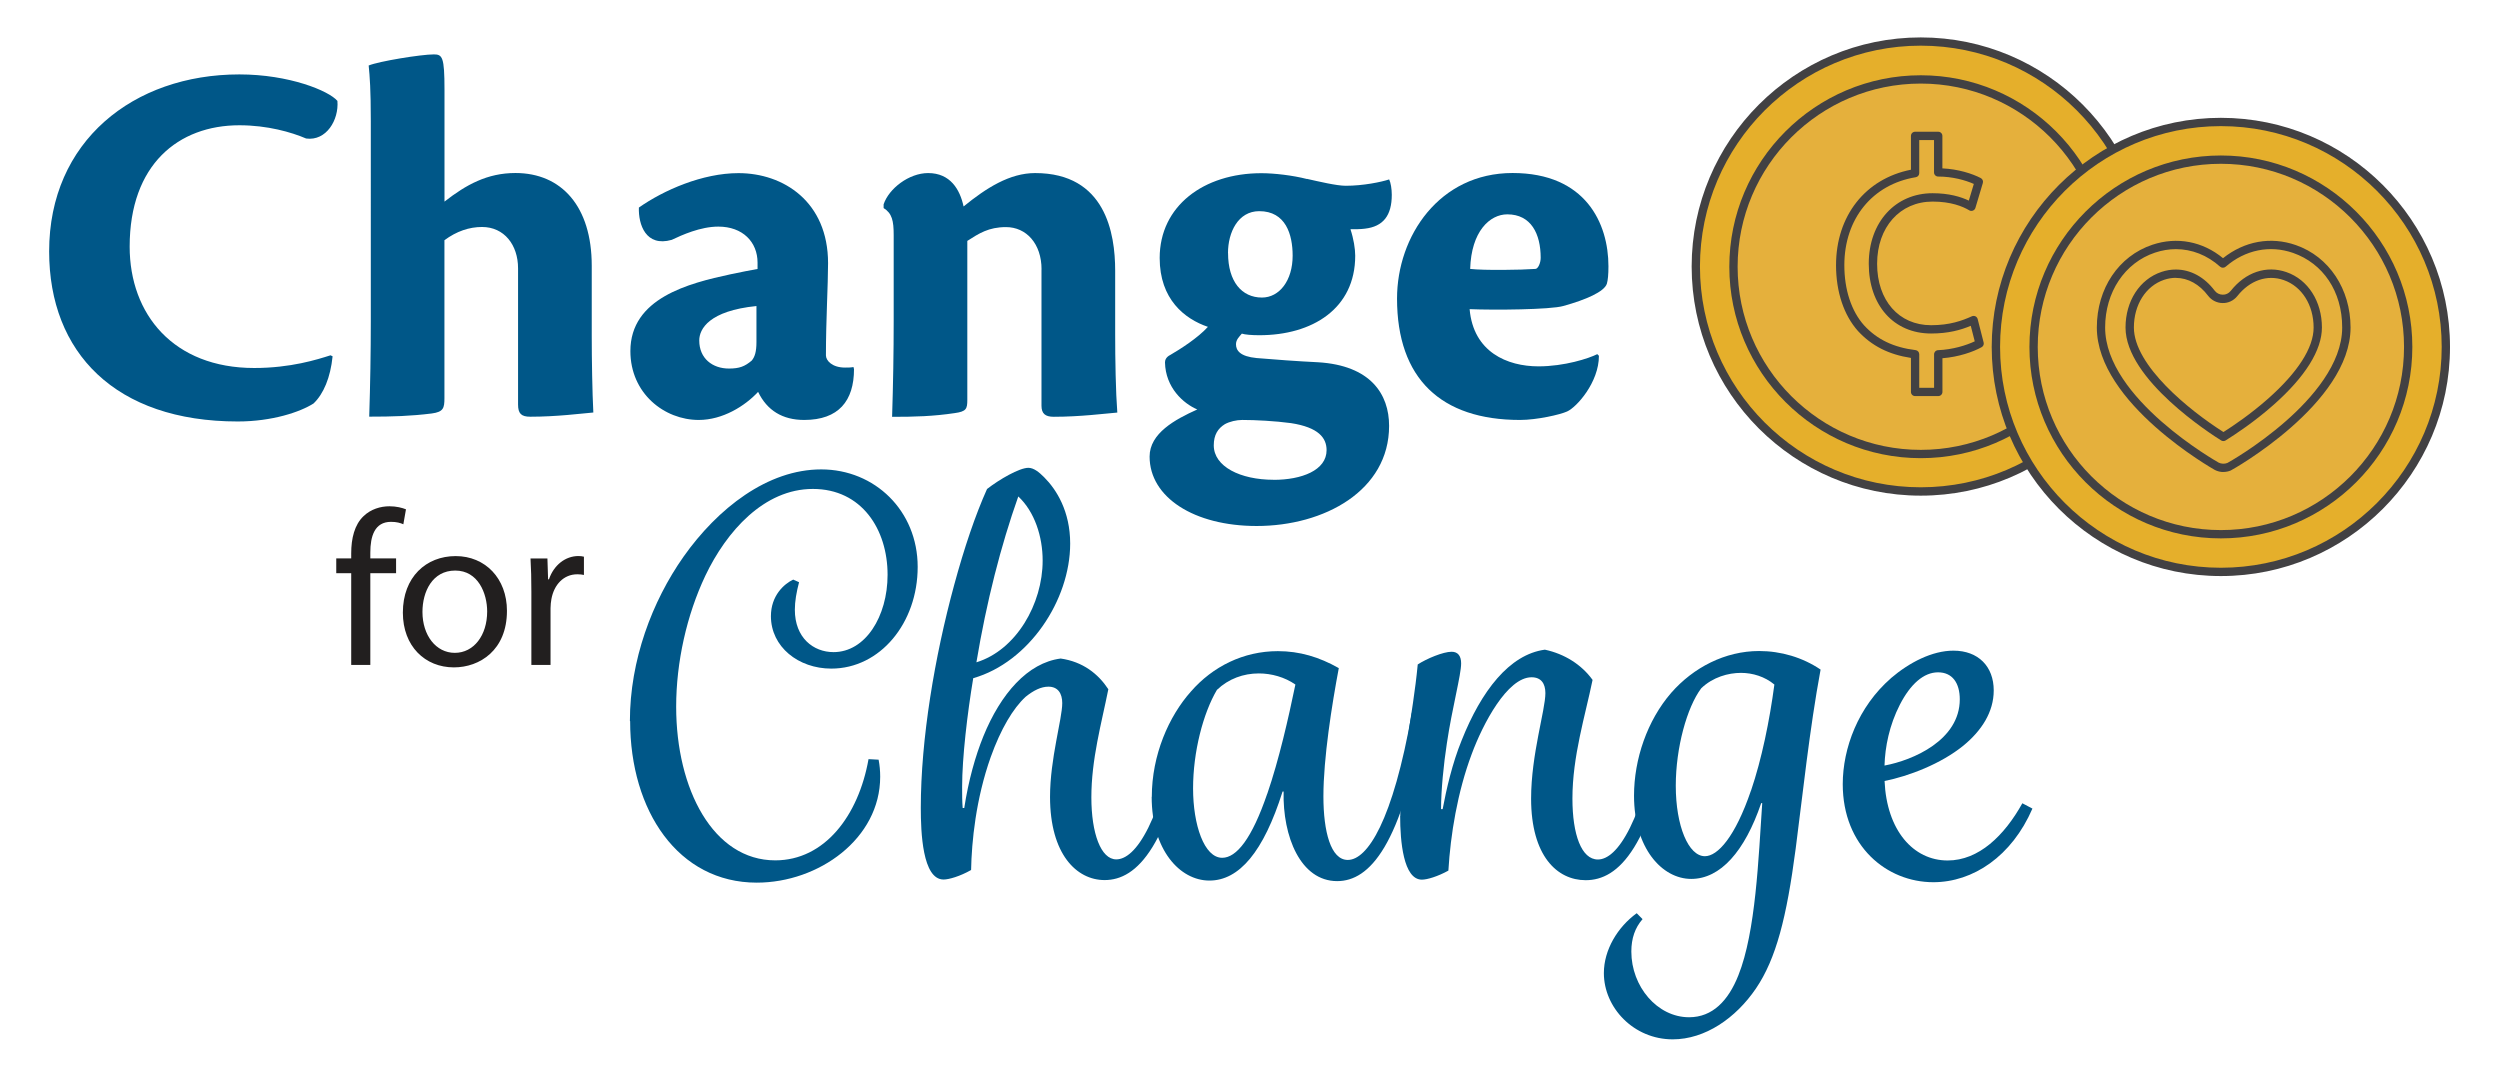
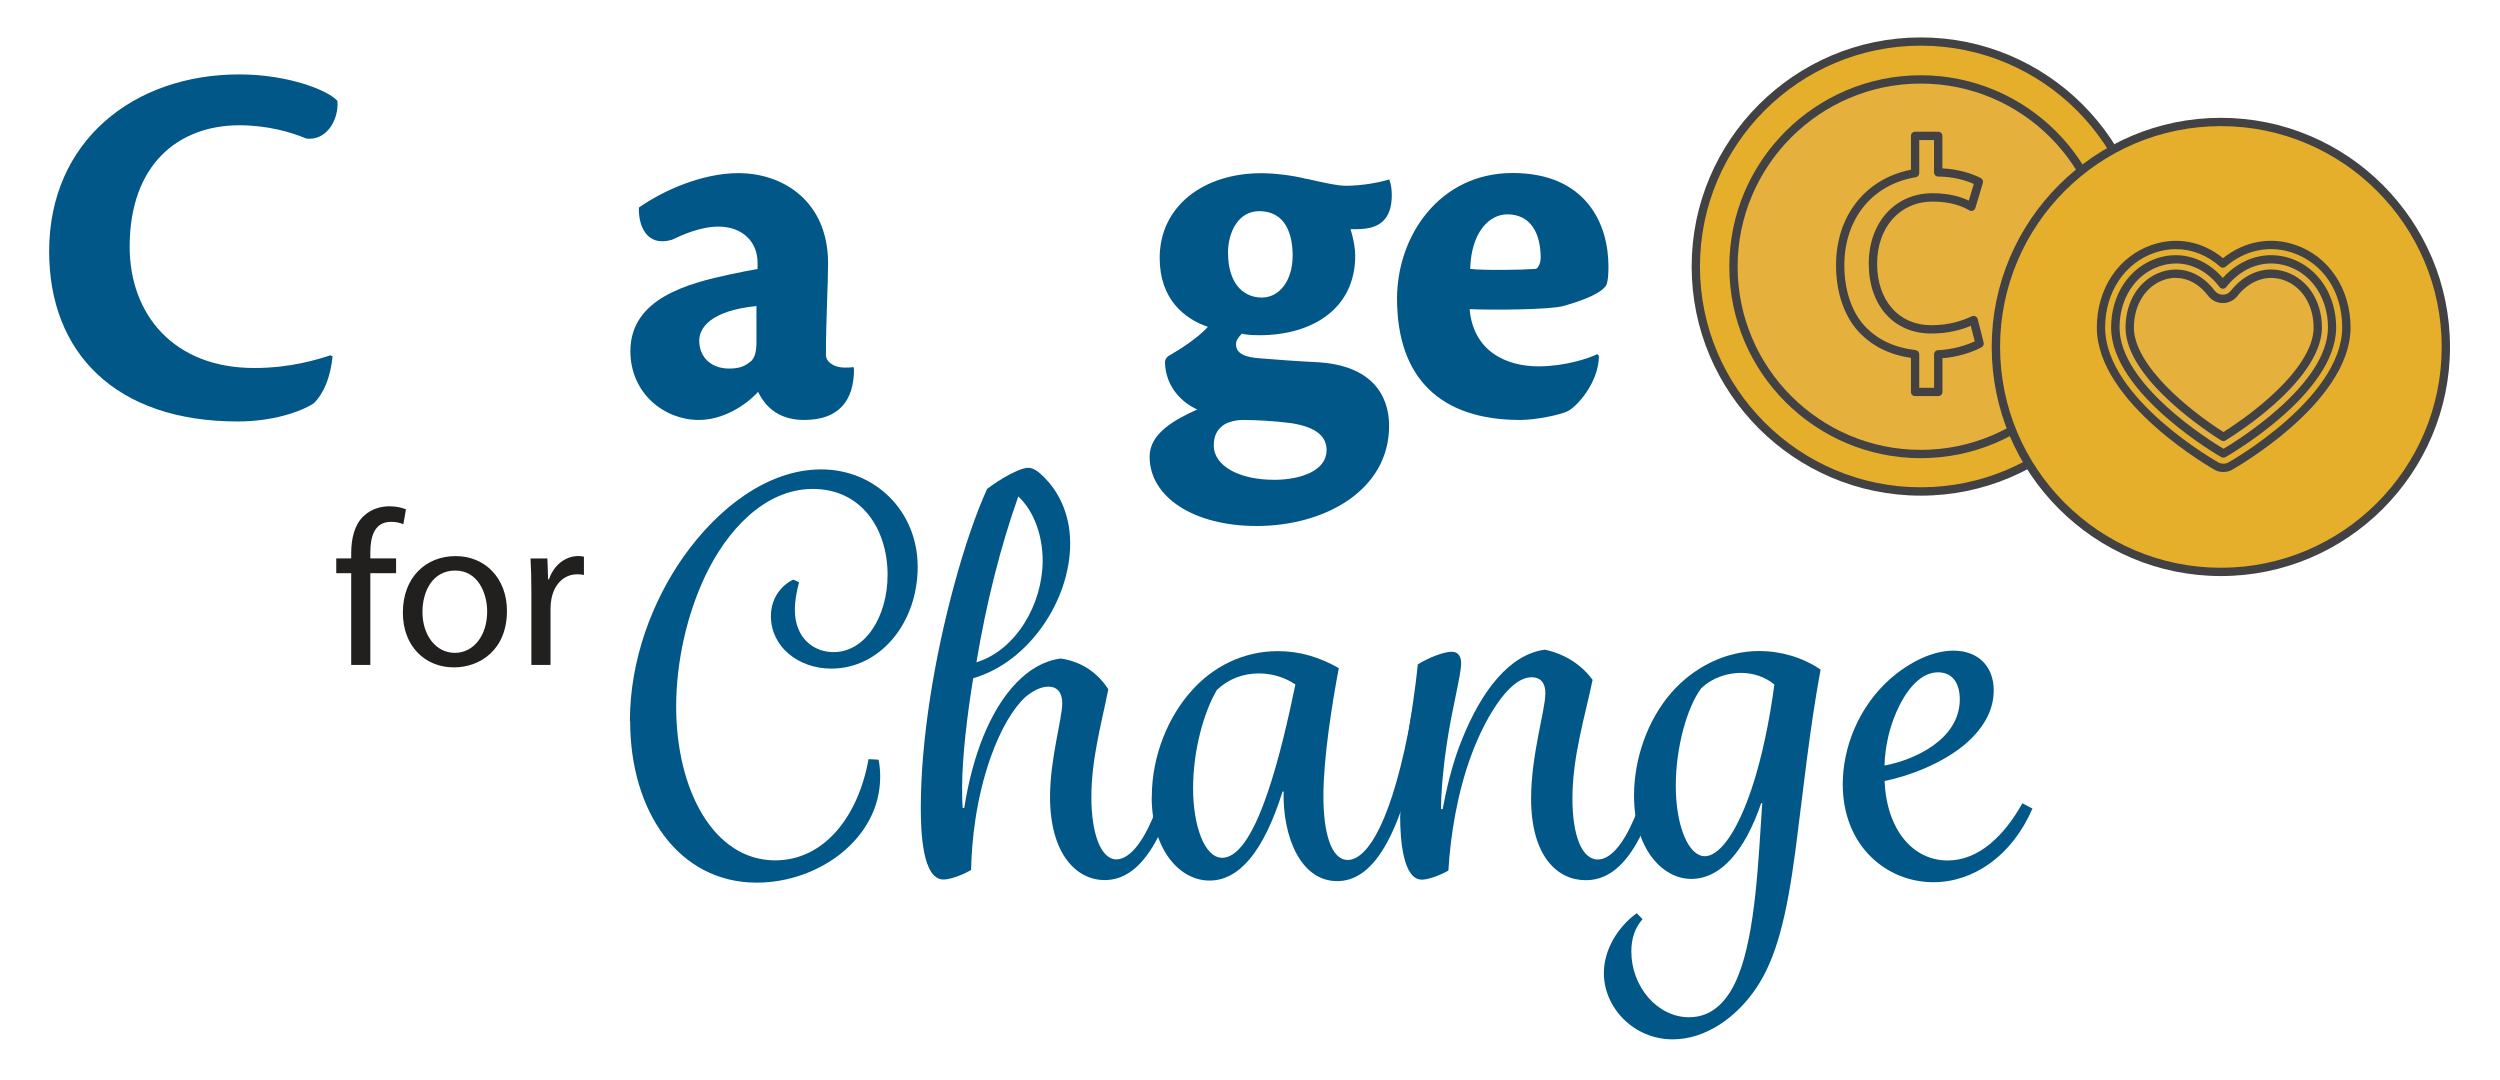
<svg xmlns="http://www.w3.org/2000/svg" id="Layer_1" version="1.1" viewBox="0 0 409.51 176.86">
  <defs>
    <style>
      .st0 {
        fill: #424143;
      }

      .st1 {
        fill: #005788;
      }

      .st2 {
        fill: #e5af2b;
      }

      .st3 {
        fill: #221f1f;
      }

      .st4 {
        fill: #e5b03c;
      }
    </style>
  </defs>
  <g>
    <g>
      <circle class="st2" cx="314.63" cy="43.66" r="36.85" />
      <path class="st0" d="M314.63,81.19c-20.7,0-37.53-16.84-37.53-37.53s16.84-37.53,37.53-37.53,37.53,16.84,37.53,37.53-16.84,37.53-37.53,37.53ZM314.63,7.48c-19.95,0-36.17,16.23-36.17,36.17s16.23,36.17,36.17,36.17,36.17-16.23,36.17-36.17-16.23-36.17-36.17-36.17Z" />
    </g>
    <g>
      <circle class="st4" cx="314.63" cy="43.69" r="30.68" />
      <path class="st0" d="M314.63,75.05c-17.29,0-31.36-14.07-31.36-31.36s14.07-31.36,31.36-31.36,31.36,14.07,31.36,31.36-14.07,31.36-31.36,31.36ZM314.63,13.69c-16.54,0-30,13.46-30,30s13.46,30,30,30,30-13.46,30-30-13.46-30-30-30Z" />
    </g>
    <g>
      <path class="st4" d="M313.71,64.2v-6.17c-3.91-.49-6.65-1.89-8.85-4.27-2.08-2.32-3.42-5.86-3.42-10.32,0-7.88,4.82-13.86,12.27-15.08v-6.11h3.79v5.98c2.75,0,5.25.79,6.65,1.53l-1.22,4.09c-1.22-.73-3.3-1.53-6.35-1.53-6.04,0-9.77,4.88-9.77,10.87,0,6.78,4.15,10.75,9.52,10.75,3.36,0,5.5-.86,6.96-1.53l.98,3.85c-1.22.67-3.79,1.65-6.78,1.77v6.17h-3.79Z" />
      <path class="st0" d="M317.49,64.88h-3.79c-.38,0-.68-.3-.68-.68v-5.57c-3.65-.56-6.42-1.97-8.67-4.4-2.32-2.6-3.6-6.42-3.6-10.78,0-8.09,4.8-14.17,12.27-15.65v-5.54c0-.38.31-.68.68-.68h3.79c.38,0,.68.3.68.68v5.32c2.6.12,4.92.87,6.29,1.59.29.15.43.49.34.8l-1.22,4.09c-.06.2-.21.36-.41.44-.2.08-.42.06-.6-.05-1.09-.65-3.01-1.43-6-1.43-5.35,0-9.09,4.19-9.09,10.19s3.55,10.06,8.84,10.06c3.07,0,5.09-.74,6.68-1.46.18-.08.4-.08.58,0,.18.09.32.25.37.45l.98,3.85c.08.3-.06.61-.33.76-1.37.76-3.74,1.6-6.42,1.81v5.52c0,.38-.31.68-.68.68ZM314.39,63.52h2.42v-5.48c0-.37.29-.67.65-.68,2.42-.1,4.64-.8,6.01-1.45l-.65-2.54c-1.6.67-3.63,1.26-6.5,1.26-6.1,0-10.21-4.59-10.21-11.43s4.39-11.55,10.45-11.55c2.7,0,4.64.59,5.94,1.21l.82-2.73c-1.39-.62-3.51-1.21-5.84-1.21-.38,0-.68-.3-.68-.68v-5.3h-2.42v5.42c0,.33-.24.62-.57.67-7.11,1.16-11.7,6.82-11.7,14.41,0,4.02,1.15,7.52,3.24,9.86,2.13,2.31,4.81,3.6,8.43,4.05.34.04.6.33.6.68v5.48Z" />
    </g>
    <g>
      <g>
        <circle class="st2" cx="363.79" cy="56.83" r="36.85" />
        <path class="st0" d="M363.79,94.36c-20.7,0-37.54-16.84-37.54-37.53s16.84-37.53,37.54-37.53,37.53,16.84,37.53,37.53-16.84,37.53-37.53,37.53ZM363.79,20.66c-19.95,0-36.17,16.23-36.17,36.17s16.23,36.17,36.17,36.17,36.17-16.23,36.17-36.17-16.23-36.17-36.17-36.17Z" />
      </g>
      <g>
-         <circle class="st4" cx="363.79" cy="56.83" r="30.68" />
-         <path class="st0" d="M363.79,88.19c-17.29,0-31.36-14.07-31.36-31.36s14.07-31.36,31.36-31.36,31.36,14.07,31.36,31.36-14.07,31.36-31.36,31.36ZM363.79,26.83c-16.54,0-30,13.46-30,30s13.46,30,30,30,30-13.46,30-30-13.46-30-30-30Z" />
-       </g>
+         </g>
      <g id="Heart">
        <g>
          <path class="st4" d="M382,53.65c0,10.39-17.37,20.46-17.79,20.64,0,0-.02,0-.03,0-.43-.23-17.69-10.27-17.69-20.64s11.48-15.15,17.6-7.05c6.45-8.11,17.9-3.44,17.9,7.05Z" />
          <path class="st0" d="M364.2,74.97c-.12,0-.25-.03-.35-.09-.17-.09-18.04-10.34-18.04-21.23,0-5.36,2.94-9.81,7.49-11.34,3.89-1.3,7.96-.07,10.8,3.22,3.02-3.34,7.24-4.55,11.19-3.17,4.48,1.56,7.38,5.99,7.38,11.28,0,10.98-18.02,21.19-18.2,21.27-.09.04-.18.05-.28.05ZM356.44,43.16c-.89,0-1.79.15-2.69.45-3.99,1.34-6.56,5.28-6.56,10.04,0,9.3,14.71,18.48,17.03,19.86,2.18-1.29,17.11-10.51,17.11-19.86,0-4.7-2.54-8.63-6.46-10-3.69-1.29-7.52-.03-10.22,3.38-.13.17-.32.28-.54.26-.21,0-.41-.1-.54-.27-1.9-2.51-4.44-3.86-7.12-3.86Z" />
        </g>
        <g>
-           <path class="st4" d="M375.86,40.79c-4.08-1.42-8.38-.5-11.72,2.39-3.18-2.85-7.34-3.79-11.35-2.45-5.24,1.76-8.63,6.83-8.63,12.92,0,12.04,18.74,22.61,18.96,22.73.34.17.71.26,1.09.26.32,0,.64-.06.94-.19.19-.08,19.21-10.69,19.21-22.8,0-6.01-3.33-11.06-8.5-12.86ZM371.98,65.8c-3.12,2.76-6.22,4.8-7.78,5.77-4.53-2.81-15.35-10.79-15.35-17.92,0-4.04,2.13-7.36,5.43-8.46.71-.24,1.42-.35,2.13-.35,2.18,0,4.25,1.11,5.82,3.19.44.58,1.12.92,1.85.93.74.02,1.42-.32,1.87-.89,2.25-2.82,5.38-3.88,8.37-2.84,3.25,1.13,5.35,4.44,5.35,8.42,0,3.5-2.65,7.7-7.68,12.15Z" />
          <path class="st0" d="M364.2,77.32c-.49,0-.98-.12-1.4-.34-.2-.11-19.33-10.91-19.33-23.33,0-6.39,3.57-11.71,9.1-13.56,4.04-1.35,8.23-.55,11.57,2.2,3.51-2.8,7.83-3.58,11.94-2.14h0c5.44,1.9,8.95,7.2,8.95,13.5,0,12.47-19.43,23.34-19.63,23.42-.37.16-.79.24-1.2.24ZM356.43,40.81c-1.14,0-2.29.19-3.43.57-4.96,1.66-8.17,6.48-8.17,12.27,0,11.65,18.42,22.03,18.6,22.13.41.21.99.24,1.43.05.01,0,4.82-2.66,9.63-6.9,4.18-3.68,9.17-9.32,9.17-15.28s-3.16-10.51-8.04-12.22c-3.82-1.33-7.85-.51-11.05,2.26-.26.22-.64.22-.9,0-2.12-1.9-4.65-2.88-7.25-2.88ZM364.2,72.25c-.12,0-.25-.03-.36-.1-1.6-1-15.67-9.97-15.67-18.5,0-4.33,2.31-7.91,5.89-9.11.77-.26,1.56-.39,2.35-.39,2.42,0,4.68,1.23,6.36,3.46.31.41.79.66,1.31.66.5.03,1-.21,1.33-.63,2.43-3.06,5.84-4.21,9.13-3.06,3.53,1.23,5.8,4.79,5.8,9.07,0,3.7-2.73,8.08-7.91,12.66-3.15,2.79-6.28,4.85-7.87,5.84-.11.07-.23.1-.36.1ZM356.41,45.51c-.64,0-1.28.11-1.91.32-3.01,1.01-4.96,4.08-4.96,7.82,0,6.2,9.05,13.56,14.67,17.12,1.63-1.03,4.47-2.95,7.32-5.47h0c4.87-4.32,7.45-8.34,7.45-11.64,0-3.69-1.92-6.74-4.89-7.78-2.71-.95-5.56.03-7.61,2.62-.6.75-1.5,1.17-2.42,1.14-.93-.01-1.8-.45-2.37-1.2-1.42-1.88-3.29-2.92-5.28-2.92Z" />
        </g>
      </g>
    </g>
  </g>
  <g>
    <path class="st3" d="M57.53,108.92v-15.03h-2.45v-2.42h2.45v-.83c0-2.45.54-4.69,2.02-6.09,1.19-1.15,2.78-1.62,4.25-1.62,1.12,0,2.09.25,2.7.5l-.43,2.45c-.47-.22-1.12-.4-2.02-.4-2.7,0-3.39,2.38-3.39,5.05v.94h4.22v2.42h-4.22v15.03h-3.14Z" />
    <path class="st3" d="M83.04,100.06c0,6.45-4.47,9.26-8.69,9.26-4.72,0-8.36-3.46-8.36-8.97,0-5.84,3.82-9.26,8.65-9.26s8.4,3.64,8.4,8.97ZM69.2,100.24c0,3.82,2.2,6.7,5.3,6.7s5.3-2.85,5.3-6.78c0-2.96-1.48-6.7-5.23-6.7s-5.37,3.46-5.37,6.78Z" />
    <path class="st3" d="M87.04,96.92c0-2.05-.04-3.82-.14-5.44h2.77l.11,3.42h.14c.79-2.34,2.7-3.82,4.83-3.82.36,0,.61.04.9.11v2.99c-.32-.07-.65-.11-1.08-.11-2.24,0-3.82,1.69-4.25,4.07-.07.43-.14.94-.14,1.48v9.3h-3.14v-12Z" />
  </g>
  <g>
    <path class="st1" d="M54.48,58.37c-.35,3.47-1.48,6.16-3.12,7.72-2.17,1.39-6.77,2.95-12.41,2.95-20.05,0-30.9-11.28-30.9-27.86,0-18.05,13.8-28.99,31.16-28.99,8.16,0,14.67,2.69,16.06,4.34.26,3.12-1.82,6.6-5.12,6.16-2.43-1.04-6.34-2.17-10.94-2.17-9.98,0-17.97,6.42-17.97,19.88,0,11.11,7.2,19.88,20.4,19.88,5.99,0,10.33-1.39,12.5-2.08l.35.17Z" />
-     <path class="st1" d="M72.8,33.03c3.56-2.78,7.03-4.69,11.63-4.69,7.55,0,12.5,5.47,12.5,15.19v11.46c0,3.99.09,9.2.26,12.58-2,.17-5.99.69-10.33.69-1.48,0-2-.52-2-2v-22.31c0-3.82-2.26-6.77-5.9-6.77-2.08,0-4.17.69-6.16,2.17v25.86c0,1.65-.17,2.26-2.08,2.52-3.47.43-6.42.52-10.24.52.17-5.29.26-10.59.26-15.62V19.84c0-5.21-.17-7.29-.35-9.11,1.65-.69,8.59-1.82,10.68-1.82,1.39,0,1.74.43,1.74,5.73v18.4Z" />
    <path class="st1" d="M139.89,60.46c0,5.21-2.52,8.33-8.16,8.33-3.56,0-6.08-1.56-7.55-4.6-2.17,2.34-5.82,4.6-9.72,4.6-5.64,0-11.2-4.34-11.2-11.28,0-8.68,9.55-11.11,16.4-12.58,1.56-.35,3.47-.69,4.43-.87v-1.04c0-3.38-2.43-5.9-6.42-5.9-2.95,0-5.99,1.39-7.64,2.17-4.25,1.21-5.47-2.52-5.38-5.29,4.08-2.86,10.42-5.64,16.32-5.64,7.38,0,14.67,4.69,14.67,14.75,0,3.56-.35,9.29-.35,15.1,0,.87,1.04,2,3.12,2,.43,0,1.04,0,1.39-.09l.09.35ZM119.4,60.37c1.74,0,2.6-.35,3.73-1.3.52-.61.78-1.48.78-3.04v-5.9c-7.72.78-9.37,3.73-9.37,5.64,0,2.95,2.17,4.6,4.86,4.6Z" />
-     <path class="st1" d="M170.61,44.14c0-4.25-2.52-6.94-5.82-6.94-2.86,0-4.43,1.04-6.34,2.26v26.04c0,1.48-.17,1.91-2.08,2.17-3.47.52-6.51.61-10.24.61.17-5.29.26-10.67.26-15.71v-14.06c0-2.34-.26-3.56-1.65-4.43v-.61c.87-2.6,4.17-5.12,7.29-5.12,3.64,0,5.21,2.69,5.81,5.47,3.73-3.04,7.55-5.47,11.72-5.47,11.54,0,13.11,9.89,13.11,15.97v10.33c0,4.25.09,9.55.35,12.93-2.08.17-6.08.69-10.42.69-1.39,0-2-.52-2-1.82v-22.31Z" />
    <path class="st1" d="M214.09,29.3c1.91.43,4.86,1.13,6.34,1.13,2.86,0,5.82-.61,7.12-1.04.26.52.43,1.56.43,2.52,0,3.38-1.39,5.21-4.43,5.55-.61.09-1.65.09-2.34.09.52,1.56.78,3.21.78,4.34,0,8.68-7.03,13.02-15.71,13.02-1.22,0-2.34-.09-2.86-.26-.35.43-.96.95-.96,1.74,0,1.04.69,2,3.38,2.26,3.12.26,6.6.52,10.07.69,8.59.52,11.63,5.21,11.63,10.42,0,10.59-10.59,16.4-21.7,16.4-10.24,0-17.53-4.69-17.53-11.37,0-3.82,4.17-6.08,7.81-7.72-2.26-.96-5.21-3.56-5.29-7.72,0-.35.17-.87.87-1.21,1.65-.96,4.51-2.78,6.16-4.6-3.82-1.3-7.9-4.51-7.9-11.28,0-8.51,7.2-13.89,16.66-13.89,2.08,0,5.12.35,7.46.95ZM208.62,78.6c4.6,0,8.68-1.56,8.68-4.86,0-2-1.3-3.73-5.82-4.43-2.6-.35-5.81-.52-7.98-.52-.96,0-2.08.26-2.86.69-1.13.7-1.82,1.74-1.82,3.47,0,3.47,4.34,5.64,9.81,5.64ZM201.16,41.45c0,4.69,2.26,7.29,5.55,7.29,2.86,0,5.03-2.78,5.03-6.86,0-3.47-1.13-7.29-5.47-7.29-3.47,0-5.12,3.47-5.12,6.86Z" />
    <path class="st1" d="M261.91,58.29c0,4.34-3.65,8.42-5.21,9.11-1.13.52-4.95,1.39-7.72,1.39-12.93,0-20.14-6.77-20.14-19.88,0-10.24,6.94-20.57,18.92-20.57s15.71,8.25,15.71,15.28c0,1.39-.09,2.26-.26,2.86-.43,1.3-3.38,2.6-7.12,3.64-2.08.61-11.37.69-15.36.52.61,7.03,6.16,9.37,11.28,9.37,4.25,0,8.25-1.3,9.63-2l.26.26ZM240.82,44.05c2.26.26,8.42.17,10.68,0,.43,0,.87-.96.87-1.82,0-3.91-1.56-7.12-5.47-7.12-2.86,0-5.9,2.78-6.08,8.94Z" />
  </g>
  <g>
    <path class="st1" d="M103.18,118.12c0-9.98,3.64-19.61,8.77-26.91,5.64-7.98,13.8-14.32,22.57-14.32s15.8,6.77,15.8,15.97-6.16,16.66-14.15,16.66c-5.38,0-9.89-3.56-9.89-8.59,0-3.38,2.17-5.29,3.65-5.99l.96.43c-.43,1.65-.69,3.12-.69,4.51,0,4.6,3.04,6.94,6.34,6.94,5.21,0,8.85-5.82,8.85-12.67,0-7.46-4.25-14.06-12.24-14.06s-14.15,6.94-17.62,14.23c-3.04,6.42-4.77,14.15-4.77,21.44,0,13.54,6.08,25.17,16.23,25.17,8.07,0,13.63-7.29,15.28-16.58l1.65.09c.17.87.26,1.82.26,2.78,0,10.16-10.07,17.36-20.22,17.36-12.85,0-20.74-11.72-20.74-26.47Z" />
    <path class="st1" d="M150.83,132.35c0-11.28,2.26-24.74,5.47-36.54,1.65-6.08,3.47-11.46,5.38-15.71,2-1.56,5.29-3.47,6.77-3.47.87,0,1.74.69,2.6,1.56,2,2,4.25,5.55,4.25,10.85,0,9.29-6.77,19.44-15.88,22.05-.96,5.73-1.82,13.02-1.82,17.79,0,1.39,0,2.34.09,3.47h.26c.69-4.51,1.82-8.51,3.12-11.72,2.86-7.03,7.29-12.06,12.67-12.76,3.65.52,6.16,2.52,7.81,5.03-1.13,5.64-2.78,11.46-2.78,17.71,0,5.9,1.56,10.16,4.08,10.16,3.12,0,7.38-5.9,10.59-24.04l2.08.26c-3.82,21.79-9.29,27.17-14.58,27.17-4.6,0-8.94-4.25-8.94-13.63,0-6.25,2-12.76,2-15.36,0-1.56-.69-2.69-2.26-2.69-1.21,0-2.43.61-3.73,1.65-2.08,1.91-4.08,5.29-5.73,9.89-2.43,6.86-3.12,13.8-3.21,18.49-1.82,1.04-3.65,1.56-4.51,1.56-3.47,0-3.73-7.81-3.73-11.72ZM170.79,91.82c0-3.91-1.3-7.98-3.99-10.5-2.86,8.07-5.21,17.27-6.86,27.17,6.51-2,10.85-9.55,10.85-16.66Z" />
    <path class="st1" d="M188.67,130.53c0-6.86,2.78-13.19,6.42-17.27,3.56-4.08,8.59-6.6,14.23-6.6,3.56,0,6.77.96,9.98,2.78-1.13,5.99-2.52,14.75-2.52,21,0,5.81,1.21,10.42,3.99,10.42,3.21,0,7.38-6.34,10.5-24.13l2.08.26c-3.73,21.61-9.03,27.34-14.32,27.34-5.99,0-8.94-7.29-8.77-14.67h-.17c-3.12,9.89-7.12,14.58-11.98,14.58s-9.46-5.03-9.46-13.71ZM207.59,130.01c1.91-5.55,3.47-12.41,4.6-17.88-1.74-1.21-3.91-1.82-5.99-1.82-2.52,0-4.95.87-6.86,2.69-2.26,3.82-3.91,10.15-3.91,16.14s1.82,11.37,4.77,11.37c2.34,0,4.86-3.12,7.38-10.5Z" />
    <path class="st1" d="M229.37,133.66c0-7.9,2.08-16.49,2.86-24.82,1.48-.96,4.17-2.08,5.55-2.08,1.04,0,1.56.69,1.56,1.91,0,1.91-1.48,7.29-2.34,13.11-.52,3.38-.95,7.64-.95,10.76h.26c.61-3.21,1.56-7.46,3.12-11.28,3.21-8.07,7.81-14.06,13.63-14.84,3.21.69,5.99,2.43,7.81,4.95-1.21,5.9-3.3,12.5-3.3,19.44,0,5.9,1.48,9.98,4.17,9.98,3.12,0,7.38-5.9,10.59-24.04l2.08.26c-3.82,21.96-9.29,27.17-14.67,27.17-4.69,0-8.94-3.99-8.94-13.37,0-7.2,2.34-14.49,2.34-17.27,0-1.56-.69-2.6-2.26-2.6-3.99,0-7.98,7.64-9.81,12.58-2.34,6.25-3.47,13.19-3.82,19.09-1.74.96-3.47,1.48-4.34,1.48-3.04,0-3.56-6.34-3.56-10.42Z" />
    <path class="st1" d="M269.04,150.58c-1.21,1.39-1.82,3.12-1.82,5.29,0,5.73,4.25,10.76,9.46,10.76,3.82,0,6.42-2.69,8.07-6.86,2.86-7.12,3.3-19.27,3.91-28.21h-.17c-2.69,7.9-6.68,12.41-11.46,12.41s-9.37-5.03-9.37-13.63c0-5.99,2.17-12.32,6.08-16.84,3.65-4.17,8.85-6.86,14.41-6.86,3.56,0,7.12,1.04,10.07,3.04-1.82,9.81-2.95,20.66-4.08,29.33-1.48,11.28-3.21,18.05-6.51,22.91-3.3,4.86-8.33,8.33-13.63,8.33-6.42,0-11.28-5.21-11.28-10.85,0-3.82,2.26-7.55,5.38-9.81l.95.96ZM286.83,129.49c1.74-5.12,3.04-11.46,3.82-17.36-1.56-1.3-3.56-1.91-5.47-1.91-2.08,0-4.6.69-6.51,2.52-2.34,3.12-4.17,9.72-4.17,15.97,0,6.6,2.08,11.54,4.77,11.54,2.08,0,4.95-3.12,7.55-10.76Z" />
    <path class="st1" d="M309.74,111.09c3.04-2.6,6.77-4.51,10.24-4.51,4.08,0,6.6,2.6,6.6,6.51,0,3.56-2,6.6-4.95,9.03-3.73,3.04-9.03,5.03-12.93,5.81.35,8.07,4.69,13.02,10.33,13.02,5.12,0,9.29-4.08,12.24-9.37l1.65.87c-3.38,7.81-9.72,12.06-16.23,12.06-7.64,0-14.84-5.9-14.84-16.06,0-5.9,2.52-12.67,7.9-17.36ZM321.02,114.56c0-2.69-1.22-4.43-3.56-4.43s-4.51,1.91-6.25,5.29c-1.74,3.39-2.43,6.94-2.52,9.98,4.69-.87,12.33-4.17,12.33-10.85Z" />
  </g>
</svg>